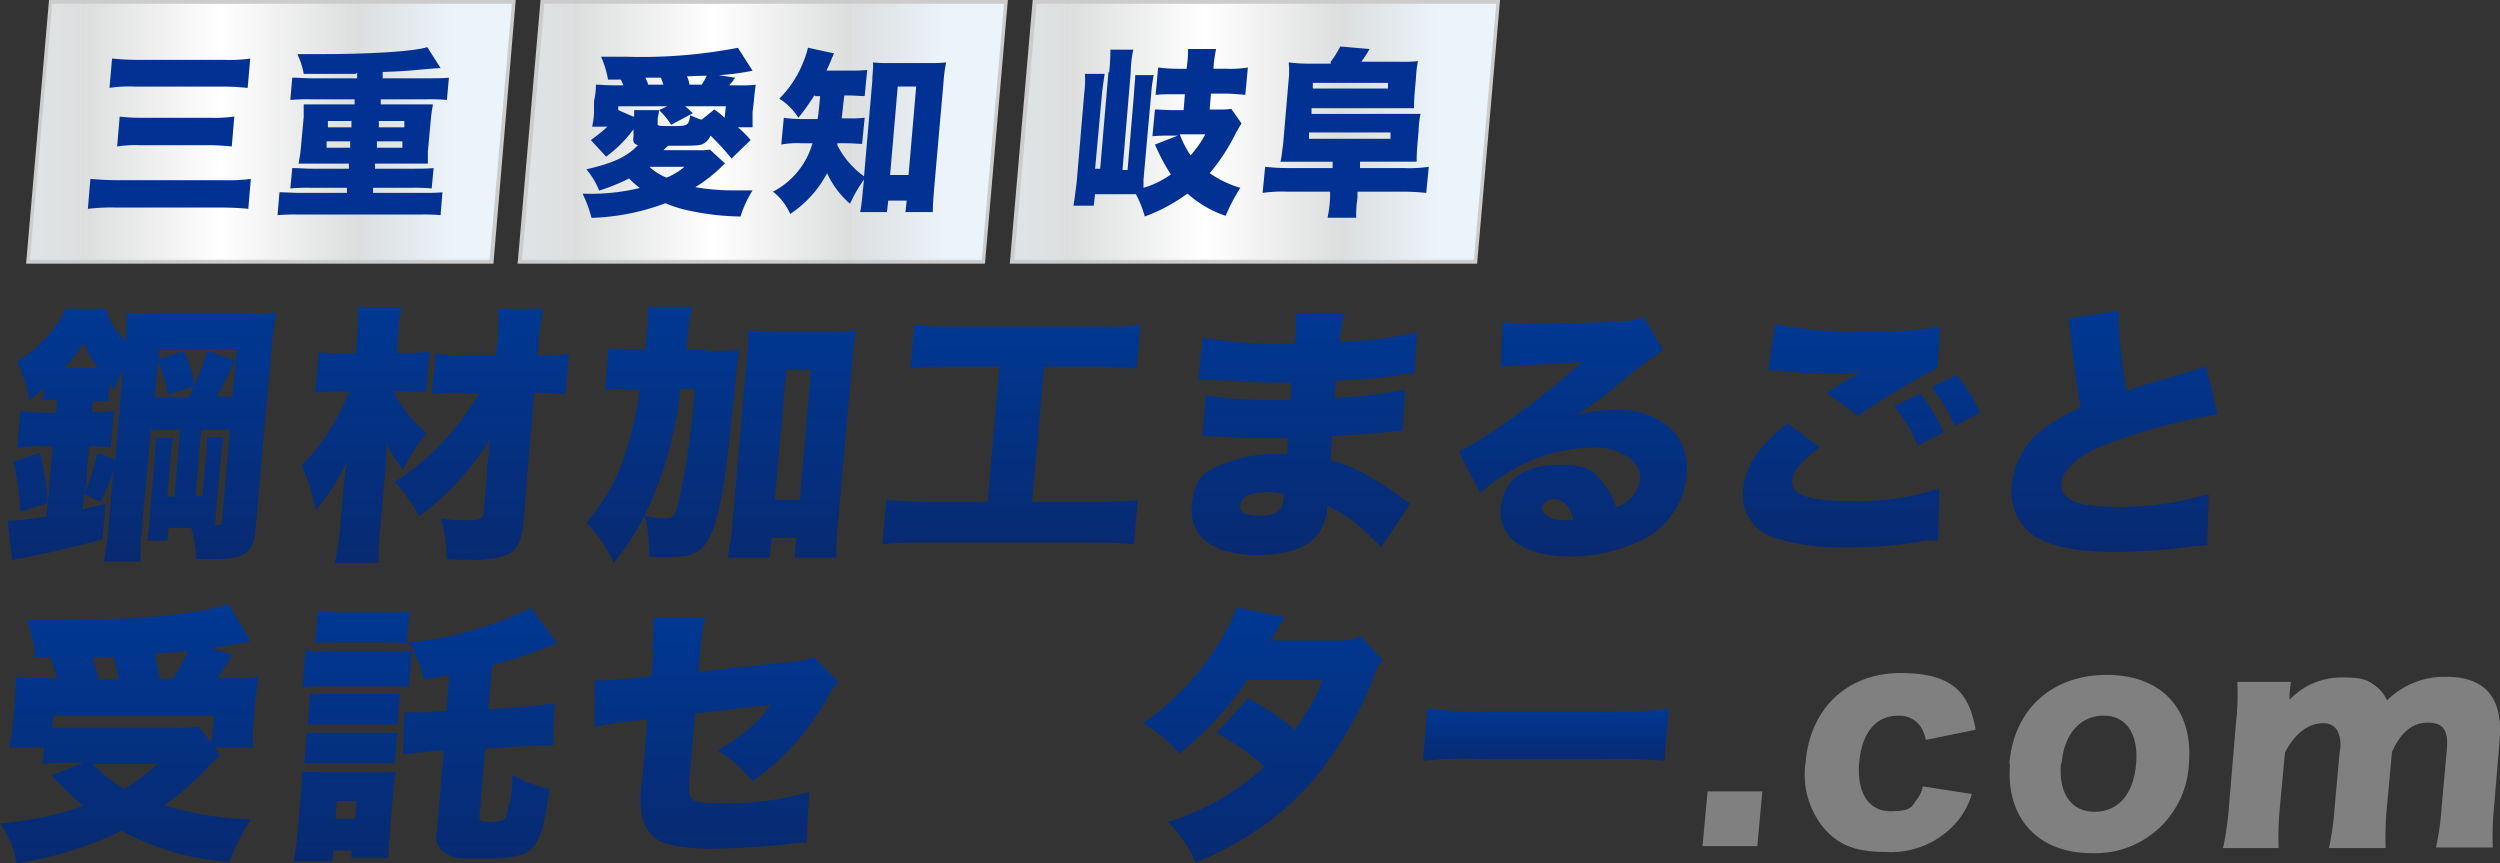
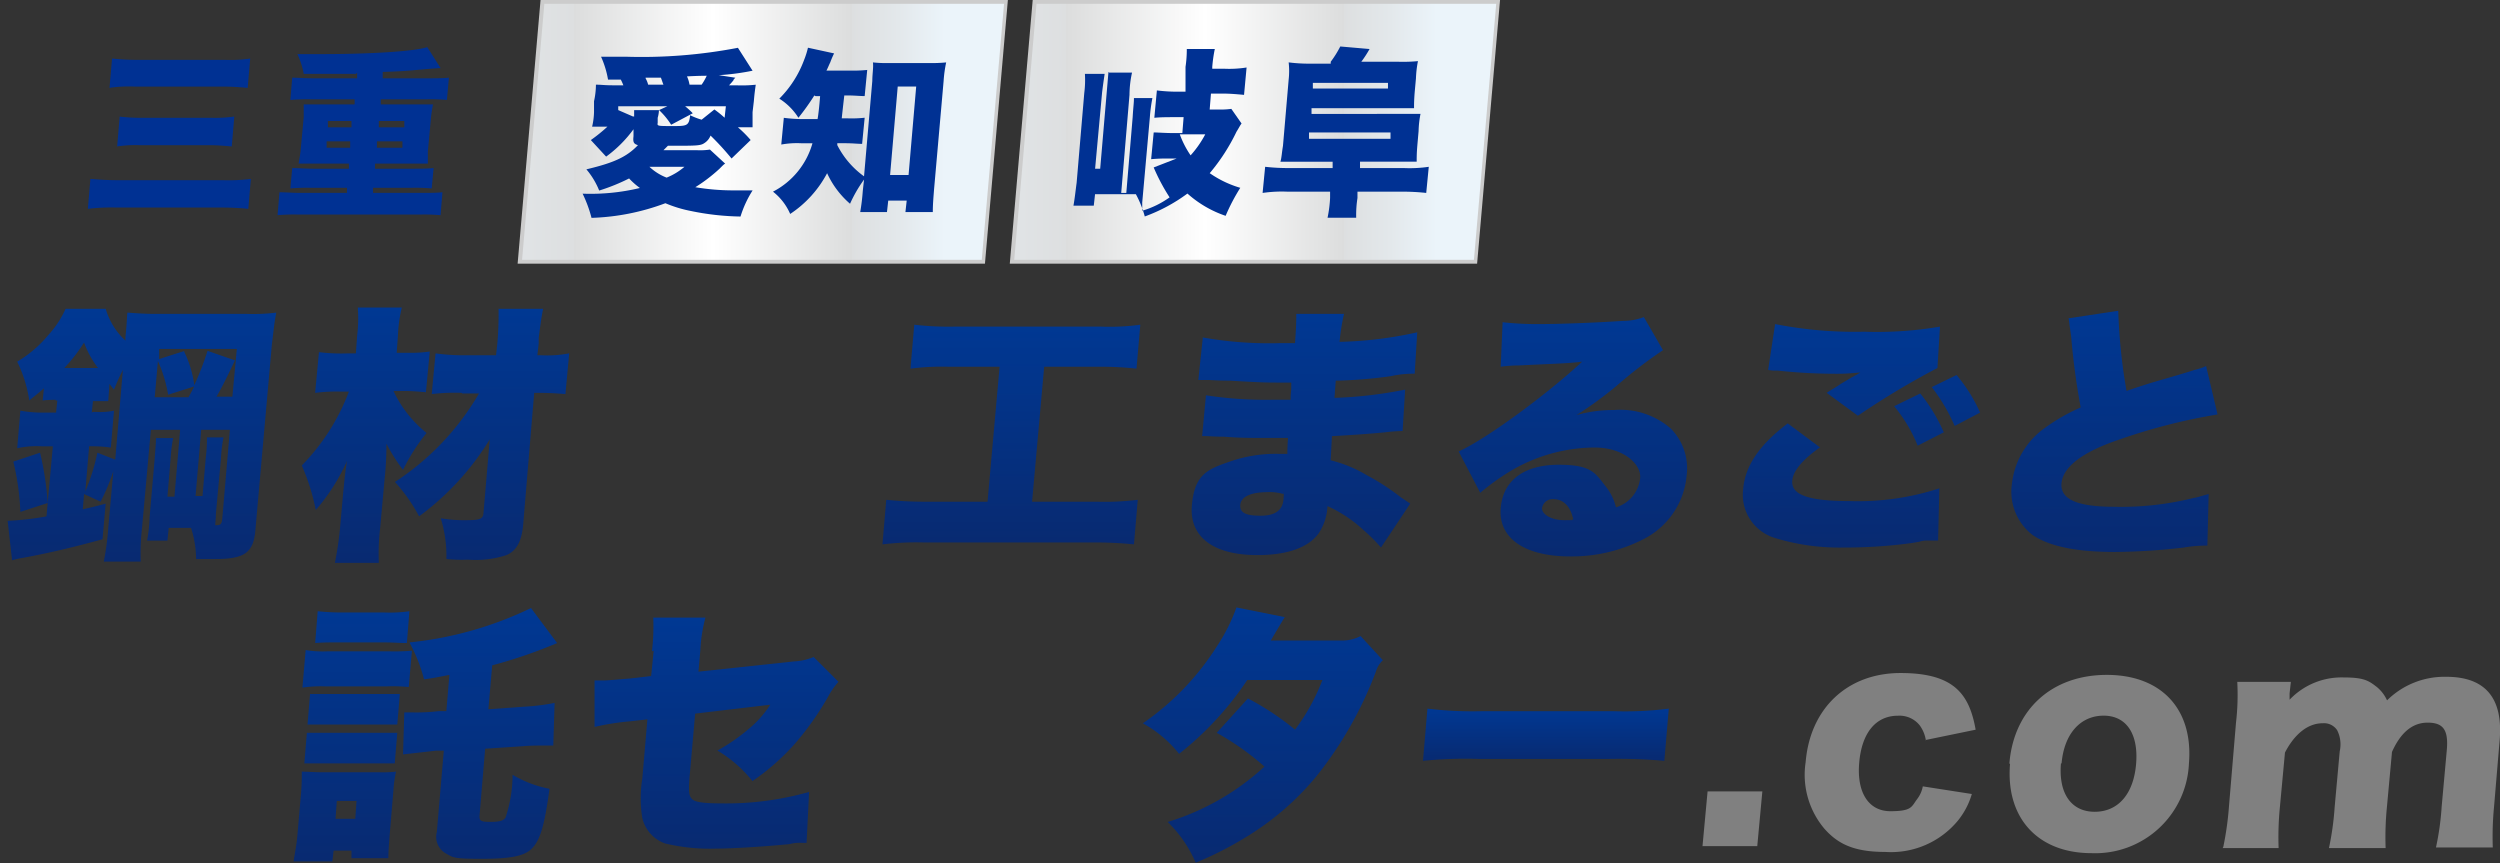
<svg xmlns="http://www.w3.org/2000/svg" xmlns:xlink="http://www.w3.org/1999/xlink" width="220" height="75.975" viewBox="0 0 220 75.975">
  <rect x="0" y="0" width="220" height="75.975" fill="#333333" stroke="none" />
  <defs>
    <linearGradient id="a" x1="0.502" x2="0.502" y2="0.997" gradientUnits="objectBoundingBox">
      <stop offset="0" stop-color="#003893" />
      <stop offset="1" stop-color="#082a71" />
    </linearGradient>
    <linearGradient id="b" x1="0.5" y1="-0.002" x2="0.5" y2="0.998" xlink:href="#a" />
    <linearGradient id="c" x1="0.5" y1="0.002" x2="0.5" y2="1.002" xlink:href="#a" />
    <linearGradient id="d" x1="0.499" x2="0.499" y2="1.003" xlink:href="#a" />
    <linearGradient id="e" x1="0.5" y1="-0.003" x2="0.5" y2="0.997" xlink:href="#a" />
    <linearGradient id="f" x1="0.5" x2="0.5" y2="1" xlink:href="#a" />
    <linearGradient id="g" x1="0.498" x2="0.498" y2="1.003" xlink:href="#a" />
    <linearGradient id="h" x1="0.502" x2="0.502" y2="1" xlink:href="#a" />
    <linearGradient id="i" x1="0.5" y1="0.002" x2="0.5" y2="1.005" xlink:href="#a" />
    <linearGradient id="j" x1="0.5" x2="0.5" y2="1" xlink:href="#a" />
    <linearGradient id="k" x1="0.496" x2="0.496" y2="1" xlink:href="#a" />
    <linearGradient id="m" x1="0.501" x2="0.501" y2="1" xlink:href="#a" />
    <linearGradient id="n" x1="0.497" x2="0.497" y2="1" xlink:href="#a" />
    <linearGradient id="o" x1="-0.08" y1="0.5" x2="0.874" y2="0.5" gradientUnits="objectBoundingBox">
      <stop offset="0" stop-color="#ebf4fa" />
      <stop offset="0" stop-color="#e3e7ea" />
      <stop offset="0.2" stop-color="#dddfe0" />
      <stop offset="0.2" stop-color="#dcdddd" />
      <stop offset="0.5" stop-color="#fff" />
      <stop offset="0.8" stop-color="#dcdddd" />
      <stop offset="0.8" stop-color="#dddfe0" />
      <stop offset="0.9" stop-color="#e3e8eb" />
      <stop offset="1" stop-color="#ebf4fa" />
    </linearGradient>
  </defs>
  <g transform="translate(0)">
    <g transform="translate(0)">
      <g transform="translate(0 27.006)">
        <path d="M5.458,56.512a8.675,8.675,0,0,0-1.177.056L4.394,55.5c-.448.392-.672.56-1.289,1.065A11.717,11.717,0,0,0,2.04,53.15,10.449,10.449,0,0,0,4.786,50.8,8.511,8.511,0,0,0,6.3,48.5h3.53a6.111,6.111,0,0,0,1.737,2.8v-.336c.112-1.009.112-1.4.168-2.129.784.056,1.513.112,2.353.112h8.124a16.282,16.282,0,0,0,2.633-.112c-.168.784-.224,1.457-.392,2.8L23,68c-.168,1.961-.952,2.521-3.53,2.521H17.784a9.043,9.043,0,0,0-.448-2.745H15.375l-.112,1.121H13.47a12.79,12.79,0,0,0,.224-2.073l.448-5.155c.056-.84.112-1.289.112-1.793h1.513a13.335,13.335,0,0,0-.224,1.793l-.28,3.362h.616l.5-5.883H13.806l-.784,8.684a19.926,19.926,0,0,0-.112,2.913H9.66a23.112,23.112,0,0,0,.392-2.913l.448-5.043A17.708,17.708,0,0,1,9.38,65.477L7.923,64.8l-.112,1.345c.728-.168,1.009-.224,2.017-.5l-.28,3.138c-3.082.84-4.874,1.233-6.948,1.625a7.144,7.144,0,0,0-1.009.224L1.2,67.158a24.476,24.476,0,0,0,3.418-.392l.56-6.163H4.226a8,8,0,0,0-2.185.168l.28-3.306a10.988,10.988,0,0,0,2.241.168h.9l.112-1.065H5.4ZM2.321,66.373A22.607,22.607,0,0,0,1.7,61.947l2.353-.784a26.529,26.529,0,0,1,.672,4.426ZM9.156,53.711A8.389,8.389,0,0,1,7.923,51.47a14.311,14.311,0,0,1-1.737,2.241h2.97Zm-.5,3.866h.392a5.935,5.935,0,0,0,1.513-.112l-.28,3.25A10.7,10.7,0,0,0,8.708,60.6H8.372L8.035,64.58A18.826,18.826,0,0,0,9.1,61.162l1.569.616.672-7.9c-.28.56-.392.784-.784,1.737l-.392-.5-.112,1.513H8.708L8.6,57.689Zm8.068-5.323a9.386,9.386,0,0,1,.9,2.97A26.43,26.43,0,0,0,18.793,52.2l2.409.84c-.448.952-1.121,2.353-1.625,3.194h1.4l.392-4.2H14.535v.9c-.056,0,2.241-.728,2.241-.728Zm-1.4,3.81a12.232,12.232,0,0,0-.9-2.97l-.28,3.194h2.97c.28-.5.336-.616.5-.952l-2.3.728Zm2.409,8.909h.616l.28-3.306a13.916,13.916,0,0,0,.112-1.849h1.457a12.094,12.094,0,0,0-.224,1.849l-.448,4.874c0,.5-.056.672-.056,1.009.5,0,.56-.112.616-.56l.672-7.844H18.233l-.5,5.883Z" transform="translate(-0.528 -48.332)" fill="url(#a)" />
        <path d="M55.468,55.64a10.385,10.385,0,0,0,2.913,3.7,16.76,16.76,0,0,0-2.073,3.25,15.976,15.976,0,0,1-1.457-2.3,29.432,29.432,0,0,1-.168,3.138l-.392,4.314a19.32,19.32,0,0,0-.112,3.026H50.313a29.619,29.619,0,0,0,.448-3.026l.28-3.138c.112-1.009.112-1.4.336-2.8a17.347,17.347,0,0,1-2.745,4.314A18.949,18.949,0,0,0,47.4,62.2a18.765,18.765,0,0,0,4.146-6.5h-.672a14.66,14.66,0,0,0-2.3.112l.336-3.586a15.454,15.454,0,0,0,2.465.112h.784l.112-1.569a12.41,12.41,0,0,0,.056-2.465H56.2a12.438,12.438,0,0,0-.336,2.409l-.112,1.569h1.009a10.871,10.871,0,0,0,1.9-.112l-.336,3.586c-.616-.056-1.289-.112-1.849-.112H55.468Zm6,.168a16.656,16.656,0,0,0-2.633.112l.336-3.586a17.58,17.58,0,0,0,2.689.168h2.633l.112-1.009a30.448,30.448,0,0,0,.112-3.082h3.922c-.168.784-.28,1.737-.392,2.577v.5L68.131,52.5h.28a10.149,10.149,0,0,0,2.521-.168L70.6,55.92c-.616-.056-1.4-.112-2.521-.112H67.85L66.9,67.182c-.112,1.625-.56,2.521-1.513,2.913a8.714,8.714,0,0,1-3.362.392,12.9,12.9,0,0,1-1.9-.056,11.107,11.107,0,0,0-.5-3.586,12.227,12.227,0,0,0,2.3.168c1.121,0,1.4-.112,1.457-.56l.56-6.555a23.846,23.846,0,0,1-6.219,6.779,14.667,14.667,0,0,0-2.129-3.026,23.2,23.2,0,0,0,7.4-7.788H61.519Z" transform="translate(-20.842 -48.244)" fill="url(#b)" />
-         <path d="M102.689,52.066a20.363,20.363,0,0,0,2.857-.112c-.112.784-.168,1.121-.28,2.409-1.4,14.343-1.961,15.856-5.715,15.856s-1.121,0-1.961-.112a12.39,12.39,0,0,0-.336-3.53,8.968,8.968,0,0,0,1.793.224c.728,0,.9-.224,1.233-1.737a65.593,65.593,0,0,0,1.345-9.637h-1.233a34.45,34.45,0,0,1-2.185,8.909,23.3,23.3,0,0,1-3.7,6.387,11.879,11.879,0,0,0-2.409-3.53,17.529,17.529,0,0,0,2.97-4.818,30.219,30.219,0,0,0,1.737-6.948h-.784a13.953,13.953,0,0,0-2.3.112l.336-3.7a16.281,16.281,0,0,0,2.633.112h.616l.112-1.289a22.271,22.271,0,0,0,.112-2.465H101.4a11.392,11.392,0,0,0-.336,2.409c-.056.56-.112.784-.168,1.345h1.9Zm5.547,18.209h-3.7a22.884,22.884,0,0,0,.392-2.745l1.289-14.736a21.2,21.2,0,0,0,.112-2.521c.728.056,1.233.112,2.241.112h5.043a12.251,12.251,0,0,0,2.241-.112,23.168,23.168,0,0,0-.336,2.521l-1.289,14.511a20.065,20.065,0,0,0-.112,2.97h-3.7l.168-1.737H108.4l-.168,1.793Zm.448-5.1h2.185l1.009-11.43h-2.185Z" transform="translate(-40.498 -48.2)" fill="url(#c)" />
        <path d="M144.483,54.7a21.093,21.093,0,0,0-3.418.168L141.4,51a26.181,26.181,0,0,0,3.474.168h13A20.058,20.058,0,0,0,161.292,51l-.336,3.866a29.208,29.208,0,0,0-3.362-.168h-4.762l-1.065,11.878h5.659a23.707,23.707,0,0,0,3.642-.168l-.336,3.922a33.885,33.885,0,0,0-3.642-.168H142.242a24.842,24.842,0,0,0-3.642.168l.336-3.922a34.272,34.272,0,0,0,3.7.168h5.211L148.909,54.7h-4.426Z" transform="translate(-60.944 -49.431)" fill="url(#d)" />
        <path d="M188.14,51.373a33.472,33.472,0,0,0,6.835.5h1.289c.112-1.569.112-2.017.112-2.577h4.2a18.332,18.332,0,0,0-.392,2.465,34.617,34.617,0,0,0,6.835-.84l-.224,3.642a9.2,9.2,0,0,0-2.129.224,41.94,41.94,0,0,1-4.818.392l-.112,1.513a37.99,37.99,0,0,0,6.219-.728l-.224,3.642a15.016,15.016,0,0,0-1.513.112c-1.065.112-3.418.28-4.706.336q-.056,1.121-.112,2.129a11.6,11.6,0,0,1,3.138,1.289,20.366,20.366,0,0,1,3.026,1.961l.84.56-2.577,3.866a14.454,14.454,0,0,0-1.513-1.513,11.749,11.749,0,0,0-3.194-2.129,4.713,4.713,0,0,1-.784,2.409c-.9,1.233-2.745,1.9-5.379,1.9-3.922,0-6-1.625-5.771-4.37s1.4-3.194,3.362-3.866a12.24,12.24,0,0,1,4.314-.672h.728c0-.784.056-1.289.056-1.4H193.8c-1.4,0-2.465,0-3.81-.112-1.065,0-1.177-.056-1.9-.056l.336-3.586a34.724,34.724,0,0,0,5.827.392h1.625v-.336l.056-.616v-.56h-.952c-1.289,0-1.681,0-4.426-.168q-.9,0-1.793-.056h-1.009l.392-3.7Zm5.715,13.615c-1.457,0-2.353.392-2.409,1.121s.56.952,1.793.952,1.961-.448,2.017-1.513,0-.392,0-.392a4.324,4.324,0,0,0-1.457-.168Z" transform="translate(-82.302 -48.684)" fill="url(#e)" />
        <path d="M232.91,50.248a27.605,27.605,0,0,0,3.418.168c1.569,0,4.762-.112,7.228-.28A5.092,5.092,0,0,0,245.4,49.8l1.681,2.913A40.726,40.726,0,0,0,243,55.851a34.142,34.142,0,0,1-3.53,2.577,11.708,11.708,0,0,1,3.306-.448,6.778,6.778,0,0,1,4.987,1.625,4.977,4.977,0,0,1,1.4,4.146,6.963,6.963,0,0,1-3.81,5.6,13.845,13.845,0,0,1-6.443,1.513c-4.034,0-6.331-1.625-6.107-4.258s2.3-3.81,5.1-3.81,3.194.672,4.09,1.849a4.661,4.661,0,0,1,.952,1.9,3.015,3.015,0,0,0,2.129-2.577c.112-1.177-1.4-2.689-4.034-2.689a14.628,14.628,0,0,0-7.564,2.185A20.875,20.875,0,0,0,231,65.264l-1.9-3.642c2.3-1.009,7.676-4.931,10.87-7.9-1.289.168-2.241.168-5.6.336a11.363,11.363,0,0,0-1.569.112l.168-3.922Zm4.538,15.576a.941.941,0,0,0-1.009.784c-.056.448.672,1.065,1.961,1.065s.336,0,.784-.056C238.961,66.5,238.345,65.824,237.448,65.824Z" transform="translate(-100.739 -48.904)" fill="url(#f)" />
        <path d="M280.508,61.77c-1.513,1.065-2.353,2.073-2.409,2.913-.112,1.233,1.4,1.793,5.043,1.793a23.165,23.165,0,0,0,7.9-1.121l-.112,4.594h-.952a2.068,2.068,0,0,0-.728.112l-.672.112a43.658,43.658,0,0,1-6,.392,19.361,19.361,0,0,1-6-.84,3.969,3.969,0,0,1-2.8-4.314c.168-2.017,1.4-3.866,3.922-5.771l2.857,2.129ZM276.586,50.9a36.262,36.262,0,0,0,7.844.672,32.969,32.969,0,0,0,6.667-.448l-.224,3.642a70.065,70.065,0,0,0-7,4.2l-2.745-2.017c.5-.336.84-.5,1.233-.784l.84-.5c.168-.112.336-.168.392-.224l.224-.112s.168-.112.28-.168c-.784.056-1.177.112-1.961.112a47.782,47.782,0,0,1-5.323-.28,3.71,3.71,0,0,1-.84-.056l.616-4.034Zm12.775,6.107a15.037,15.037,0,0,1,2.073,3.418l-2.3,1.177a12.969,12.969,0,0,0-2.073-3.474Zm3.194-1.625a13.986,13.986,0,0,1,2.073,3.306l-2.241,1.177a15.713,15.713,0,0,0-2.017-3.418Z" transform="translate(-120.378 -49.387)" fill="url(#g)" />
        <path d="M325.337,48.8a49.262,49.262,0,0,0,.728,7.06c1.121-.392,1.849-.616,2.8-.9q2.353-.672,3.194-.952a5.208,5.208,0,0,0,1.008-.336l1.009,4.258a51.539,51.539,0,0,0-8.74,2.241c-3.138,1.065-4.818,2.353-4.987,3.754s1.233,2.129,4.594,2.129a26.4,26.4,0,0,0,7.06-.784c.392-.056.616-.168,1.289-.336l-.112,4.538a11.645,11.645,0,0,0-2.073.168,55.47,55.47,0,0,1-6.051.392c-3.418,0-5.827-.5-7.284-1.513a4.807,4.807,0,0,1-1.793-4.482,6.953,6.953,0,0,1,2.913-4.931,16.748,16.748,0,0,1,3.138-1.793,62.025,62.025,0,0,1-.84-6.275c-.168-1.121-.168-1.233-.224-1.569l4.426-.672Z" transform="translate(-138.93 -48.464)" fill="url(#h)" />
        <g transform="translate(0 26.165)">
-           <path d="M3.138,99.662A13.964,13.964,0,0,0,2.353,96.3h2.8c6.835,0,12.1-.5,14.96-1.4l1.961,3.25c-1.065.224-2.633.5-3.53.616l1.9.56c-.9,1.513-.952,1.569-1.289,2.073h1.121a13.353,13.353,0,0,0,2.465-.112c-.112.672-.168,1.177-.28,2.185l-.168,1.961a12.758,12.758,0,0,0,0,2.073H18.882l.5.672c-.448.448-.56.5-1.233,1.233a26.285,26.285,0,0,1-3.7,3.194,30.514,30.514,0,0,0,7.676,1.233,13.952,13.952,0,0,0-1.9,3.754,23.442,23.442,0,0,1-9.525-2.745A32.672,32.672,0,0,1,1.457,117.7,8.713,8.713,0,0,0,0,114.174a29.76,29.76,0,0,0,7.34-1.513,29.683,29.683,0,0,1-2.8-2.689l2.8-1.121H6.219a17.349,17.349,0,0,0-2.465.112l.112-1.457H.784a10.821,10.821,0,0,0,.336-2.017l.168-1.961c.056-.9.112-1.345.112-2.241a23.472,23.472,0,0,0,2.353.112H5.043a14.292,14.292,0,0,0-.616-1.849H3.25Zm1.457,6.107h10.87a9.708,9.708,0,0,0,2.017-.112l1.121,1.457.224-2.409H4.706l-.112,1.009Zm5.883-4.258c-.168-.784-.336-1.289-.5-1.961-.56,0-.728,0-1.849.056a17.286,17.286,0,0,1,.56,1.9Zm-2.3,7.452a12.4,12.4,0,0,0,2.745,2.185,14.116,14.116,0,0,0,2.913-2.185Zm5.435-9.693c.168.784.28,1.289.448,2.185H15.24a20.429,20.429,0,0,0,1.289-2.409l-2.97.224Z" transform="translate(0 -94.9)" fill="url(#i)" />
          <path d="M47.165,99.2a9.376,9.376,0,0,0,1.9.112H54.56a18.676,18.676,0,0,0,1.961-.056l-.28,3.194a14.882,14.882,0,0,0-1.9-.056H48.845a10.57,10.57,0,0,0-1.961.112l.28-3.25ZM46.1,117.855c.112-.784.28-1.569.336-2.3l.336-3.866c.056-.728.056-1.177.056-1.793.5,0,1.009.056,1.737.056h5.043a10.026,10.026,0,0,0,1.513-.056,10.519,10.519,0,0,0-.224,1.569L54.56,115.5c-.056.784-.112,1.345-.112,2.017H51.2v-.672H49.63l-.112.952H46.1ZM48.229,95.78a19.767,19.767,0,0,0,2.185.112h3.7A11.9,11.9,0,0,0,56.3,95.78l-.224,2.8c-.728,0-1.121-.056-2.185-.056h-3.7c-.952,0-1.513,0-2.185.056Zm-.616,7.284h7.844l-.224,2.689h-7.9l.224-2.689Zm-.28,3.418h7.9l-.224,2.689H47.052l.224-2.689Zm2.465,7.564h1.737l.112-1.569H49.91Zm10.029-12.662c-1.177.224-1.4.28-2.241.392a14.045,14.045,0,0,0-1.289-3.25A31.92,31.92,0,0,0,67,95.5l2.3,3.082a43.234,43.234,0,0,1-5.715,1.961l-.336,3.866,3.082-.224a19.038,19.038,0,0,0,2.745-.336L68.96,107.6h-.784c-.5,0-1.289,0-1.849.056l-3.362.224-.5,5.939c0,.392.112.5.952.5s1.177-.112,1.345-.392a11.939,11.939,0,0,0,.616-3.754,9.982,9.982,0,0,0,3.25,1.233c-.448,3.306-.84,4.65-1.681,5.379-.672.56-1.849.784-4.314.784s-2.465-.112-3.082-.448a1.667,1.667,0,0,1-.84-1.9l.616-7.172H58.65c-1.4.168-2.017.224-2.913.336l.112-3.7h.728a16.162,16.162,0,0,0,2.3-.112h.672l.28-3.306Z" transform="translate(-20.271 -95.164)" fill="url(#j)" />
          <path d="M98.443,99.97A19.258,19.258,0,0,0,98.555,97h4.594a13.246,13.246,0,0,0-.448,2.857l-.168,1.9,8.4-.9a4.968,4.968,0,0,0,1.737-.392l2.185,2.185a6.167,6.167,0,0,0-.9,1.289,25.662,25.662,0,0,1-2.97,4.2,20.26,20.26,0,0,1-3.7,3.25,11.446,11.446,0,0,0-3.082-2.689,16.441,16.441,0,0,0,2.689-1.849,9.257,9.257,0,0,0,1.961-2.185l-6.611.784-.448,5.1c-.168,1.737-.112,2.129.168,2.409.224.28,1.065.392,2.521.392a26.812,26.812,0,0,0,7.788-1.009l-.224,4.482h-.392a3.455,3.455,0,0,0-1.121.112c-2.3.224-5.043.392-6.387.392a17.034,17.034,0,0,1-4.538-.448,3.128,3.128,0,0,1-2.017-2.241,10.858,10.858,0,0,1,0-3.474l.448-5.211-1.457.168a22.37,22.37,0,0,0-3.194.5v-4.09h.84c.336,0,1.457-.112,2.241-.168l1.9-.224.224-2.241Z" transform="translate(-41.069 -95.823)" fill="url(#k)" />
          <path d="M141.11,98.6a30.484,30.484,0,0,1,6.163,4.706l-3.138,3.7a22.168,22.168,0,0,0-6.051-5.043L141.11,98.6Zm-3.81,14.848a24.177,24.177,0,0,0,7.34-1.737,16.028,16.028,0,0,0,7.508-5.883,24.122,24.122,0,0,0,2.745-4.706,13.566,13.566,0,0,0,3.25,3.194c-2.577,4.706-5.1,7.508-8.628,9.693a28.11,28.11,0,0,1-9.581,3.586,12.549,12.549,0,0,0-1.737.448l-.84-4.594Z" transform="translate(-60.373 -96.527)" fill="url(#j)" />
          <path d="M191.994,96.24s-.448.728-1.233,2.073h6.443a3.456,3.456,0,0,0,1.457-.392l1.961,2.129a2.216,2.216,0,0,0-.616,1.009,33.831,33.831,0,0,1-5.267,9.245,24.5,24.5,0,0,1-6.275,5.379,30.656,30.656,0,0,1-4.314,2.185,11.1,11.1,0,0,0-2.465-3.586,21.98,21.98,0,0,0,8.516-4.874,23.467,23.467,0,0,0-4.2-2.97l2.745-3.026a24.143,24.143,0,0,1,4.146,2.745,17.786,17.786,0,0,0,2.409-4.37h-6.611a28.114,28.114,0,0,1-6,6.5A10.618,10.618,0,0,0,179.5,105.6a23.487,23.487,0,0,0,6.555-6.835,15.669,15.669,0,0,0,1.681-3.362l4.2.84Z" transform="translate(-78.929 -95.12)" fill="url(#m)" />
          <path d="M223.892,111.3a33.148,33.148,0,0,0,4.874.224H240.2a30.908,30.908,0,0,0,4.93-.224l-.392,4.594a45.573,45.573,0,0,0-4.931-.168H228.43a37.333,37.333,0,0,0-4.931.168l.392-4.594Z" transform="translate(-98.276 -102.111)" fill="url(#n)" />
          <path d="M272.667,124.3l-.448,4.818H267.4l.448-4.818h4.818Z" transform="translate(-117.58 -107.828)" fill="gray" />
          <path d="M294.152,111.7a3.009,3.009,0,0,0-.56-1.4,2.275,2.275,0,0,0-1.9-.84c-1.961,0-3.194,1.513-3.418,4.146s.84,4.258,2.745,4.258,1.849-.392,2.353-1.065a2.605,2.605,0,0,0,.5-1.121l4.314.672a6.683,6.683,0,0,1-1.233,2.353,7.636,7.636,0,0,1-6.387,2.745c-2.8,0-4.2-.728-5.379-2.073a7.351,7.351,0,0,1-1.625-5.827c.392-4.762,3.7-7.844,8.348-7.844s6.051,1.793,6.611,4.987l-4.37.9Z" transform="translate(-124.665 -99.649)" fill="gray" />
          <path d="M315.6,113.788c.392-4.762,3.754-7.788,8.572-7.788s7.62,3.026,7.228,7.788a8.254,8.254,0,0,1-8.572,7.9c-4.706,0-7.564-3.082-7.172-7.844Zm4.538,0c-.224,2.633.9,4.258,2.97,4.258s3.418-1.569,3.642-4.2-.84-4.258-2.857-4.258-3.474,1.569-3.7,4.2Z" transform="translate(-138.774 -99.781)" fill="gray" />
          <path d="M349.156,121.26a27.617,27.617,0,0,0,.5-3.586l.616-7.34a21.147,21.147,0,0,0,.112-3.586H355.1l-.112,1.009v.56a6.306,6.306,0,0,1,4.706-1.961c1.849,0,2.241.28,2.97.84a3.274,3.274,0,0,1,.9,1.177,7.183,7.183,0,0,1,5.211-2.073c3.418,0,4.987,1.849,4.706,5.491l-.5,5.939a27.135,27.135,0,0,0-.112,3.586H367.87a23.916,23.916,0,0,0,.5-3.586l.448-4.931c.168-1.793-.28-2.465-1.681-2.465s-2.409.952-3.138,2.577l-.448,4.874a26.873,26.873,0,0,0-.112,3.586h-4.987a25.042,25.042,0,0,0,.5-3.586l.448-4.931a2.769,2.769,0,0,0-.224-1.849,1.388,1.388,0,0,0-1.289-.616c-1.289,0-2.465.952-3.306,2.577l-.448,4.818a27.135,27.135,0,0,0-.112,3.586H349.1Z" transform="translate(-153.504 -99.913)" fill="gray" />
        </g>
      </g>
      <g transform="translate(2.297)">
-         <path d="M4.4,23.16,6.361.3H47.15L45.189,23.16Z" transform="translate(-4.232 -0.132)" fill="url(#o)" />
-         <path d="M46.85.336,44.889,22.86H4.436L6.4.336H46.85M47.186,0H6.117L4.1,23.2H45.225L47.186,0Z" transform="translate(-4.1)" fill="#ccc" />
-       </g>
+         </g>
      <g transform="translate(7.732 4.146)">
        <path d="M27.919,22.423a22.953,22.953,0,0,0-2.409-.112H16.377a17.391,17.391,0,0,0-2.577.112l.224-2.633c.728.056,1.4.112,2.521.112h9.133a15.822,15.822,0,0,0,2.465-.112ZM15.985,9.2a19.768,19.768,0,0,0,2.185.112h7.676A12.576,12.576,0,0,0,28.087,9.2l-.224,2.577c-.728-.056-1.233-.112-2.241-.112H17.946a11.614,11.614,0,0,0-2.241.112L15.929,9.2Zm.56,5.1a16.076,16.076,0,0,0,1.961.112H24.67a12.179,12.179,0,0,0,2.017-.112l-.224,2.633c-.672-.056-1.233-.112-1.961-.112H18.394a10.59,10.59,0,0,0-2.017.112L16.6,14.3Z" transform="translate(-13.8 -8.191)" fill="#003193" />
        <path d="M50.492,9.753H45.9a6.967,6.967,0,0,0-.56-1.737h2.129c4.09,0,8.124-.224,9.3-.616l1.177,1.849q-.336,0-2.185.168-1.065.112-2.913.168v.56h3.978c.728,0,1.289,0,1.849-.056L58.5,12.05a16.353,16.353,0,0,0-1.793-.056H52.677v.448h4.594c-.056.336-.112.616-.168,1.121l-.28,3.026v1.065h-4.65V18.1h3.306c.728,0,1.289,0,1.849-.056l-.168,1.793a15.826,15.826,0,0,0-1.793-.056H52v.448h4.258c.728,0,1.289,0,1.849-.056l-.168,2.017a15.826,15.826,0,0,0-1.793-.056h-10.7a16.4,16.4,0,0,0-1.849.056l.168-2.017c.56,0,1.177.056,1.849.056h4.09v-.448H46.57a16.4,16.4,0,0,0-1.849.056l.168-1.793c.56,0,1.177.056,1.849.056h3.138v-.448H45.449c.056-.392.112-.616.168-1.065l.28-3.026V12.443h4.482v-.448H46.57a16.929,16.929,0,0,0-1.849.056l.168-1.961c.56,0,1.121.056,1.849.056H50.6v-.5ZM48.026,13.9v.56H50.1V13.9Zm-.112,1.793v.56h2.073v-.56Zm4.538-1.233h2.3V13.9H52.509v.56Zm-.168,1.793h2.3v-.56H52.34v.56Z" transform="translate(-26.903 -7.4)" fill="#003193" />
      </g>
      <g transform="translate(45.551)">
        <path d="M81.7,23.16,83.661.3H124.45l-2.017,22.86Z" transform="translate(-81.476 -0.132)" fill="url(#o)" />
        <path d="M124.106.336,122.145,22.86H81.692L83.653.336h40.453M124.442,0H83.317L81.3,23.2h41.125L124.442,0h0Z" transform="translate(-81.3)" fill="#ccc" />
      </g>
      <g transform="translate(51.266 4.202)">
        <path d="M95.982,14.672a10.912,10.912,0,0,1-2.409,2.409l-1.345-1.457a14.225,14.225,0,0,0,1.457-1.177H92.34a6.247,6.247,0,0,0,.168-1.289v-.952a6.845,6.845,0,0,0,.168-1.457c.5,0,.728.056,1.513.056h.9a4.442,4.442,0,0,0-.224-.5H93.741a8.169,8.169,0,0,0-.616-2.017h2.129a44.819,44.819,0,0,0,9.917-.784l1.289,2.017a21.264,21.264,0,0,1-2.97.392l1.457.224c-.112.112-.168.168-.168.224a5.555,5.555,0,0,1-.392.448h.728a11.825,11.825,0,0,0,1.625-.056c-.056.392-.112.784-.168,1.457l-.112.952V14.5h-1.289a10.519,10.519,0,0,1,1.121,1.121l-1.681,1.625a23.953,23.953,0,0,0-1.849-2.017,1.386,1.386,0,0,1-.56.672c-.336.224-.728.224-2.857.224h-.336l-.392.392h2.97a5.807,5.807,0,0,0,1.121-.056L104.05,17.7c-.112.056-.168.112-.5.448a14.046,14.046,0,0,1-2.129,1.625,20.372,20.372,0,0,0,3.362.28h1.681a9.459,9.459,0,0,0-1.065,2.3,22.992,22.992,0,0,1-4.426-.5,11.14,11.14,0,0,1-2.185-.672,20.2,20.2,0,0,1-6.5,1.289,11.438,11.438,0,0,0-.784-2.129,18.65,18.65,0,0,0,5.043-.5,6.405,6.405,0,0,1-.952-.84,17.1,17.1,0,0,1-2.633,1.065A6.789,6.789,0,0,0,91.836,18.2c2.353-.56,3.53-1.065,4.538-2.129-.392-.112-.448-.28-.392-.784v-.616Zm.056-1.121v-.56h2.185a2.812,2.812,0,0,1-.112.672v.448c-.056.28,0,.28,1.289.28s1.457,0,1.569-.952a6.066,6.066,0,0,0,1.009.392l1.121-.9a9.211,9.211,0,0,1,.9.728l.112-1.009h-3.586a6.715,6.715,0,0,1,.672.616l-1.9,1.009a6.825,6.825,0,0,0-1.065-1.289l.728-.336H94.638v.336l1.289.56Zm1.009-3.362a2.341,2.341,0,0,1,.224.56h1.345c-.112-.28-.112-.336-.224-.616H97.047Zm.336,7.788a4.637,4.637,0,0,0,1.513.952,5.6,5.6,0,0,0,1.569-.952Zm4.594-7.228a4.872,4.872,0,0,0,.448-.784c-.112,0-.728,0-1.737.056a2.774,2.774,0,0,1,.224.728h1.009Z" transform="translate(-91.5 -7.5)" fill="#003193" />
        <path d="M125.042,11.7a21.237,21.237,0,0,1-1.4,1.961,5.349,5.349,0,0,0-1.681-1.681,9.422,9.422,0,0,0,2.185-3.418,7.272,7.272,0,0,0,.336-1.065l2.3.5a7.461,7.461,0,0,0-.336.784c-.112.224-.168.392-.336.728h2.017a12.24,12.24,0,0,0,1.569-.056l-.224,2.3c-.448,0-.9-.056-1.513-.056h-.28q-.168,1.457-.224,2.017h.56a10.408,10.408,0,0,0,1.457-.056l-.224,2.3c-.448,0-.784-.056-1.513-.056h-.672v.168a7.634,7.634,0,0,0,2.353,2.745l.728-8.4c0-.616.112-1.177.056-1.625a10.836,10.836,0,0,0,1.457.056h3.474a12.676,12.676,0,0,0,1.513-.056,11.382,11.382,0,0,0-.224,1.625l-.84,9.525c-.056.728-.112,1.345-.112,2.017h-2.409l.112-1.009h-1.625l-.112,1.009h-2.353a18.545,18.545,0,0,0,.224-1.849l.112-1.009a11.916,11.916,0,0,0-1.233,2.129,7.876,7.876,0,0,1-2.017-2.689,9.75,9.75,0,0,1-3.25,3.586,5.021,5.021,0,0,0-1.513-1.961,6.9,6.9,0,0,0,3.474-4.258h-.952a7.715,7.715,0,0,0-1.793.112l.224-2.353a12.4,12.4,0,0,0,1.793.112h1.177q.112-.616.224-2.017h-.392Zm6.667,7h1.625l.672-7.788h-1.625Z" transform="translate(-104.647 -7.5)" fill="#003193" />
      </g>
      <g transform="translate(88.861)">
        <path d="M159,23.16,160.961.3H201.75l-2.017,22.86Z" transform="translate(-158.776 -0.132)" fill="url(#o)" />
        <path d="M201.406.336,199.445,22.86H158.992L160.953.336h40.453M201.742,0H160.617L158.6,23.2h41.125L201.742,0Z" transform="translate(-158.6)" fill="#ccc" />
      </g>
      <g transform="translate(94.464 4.09)">
-         <path d="M171.738,9.773a17.634,17.634,0,0,0,.112-2.017h2.017a9.243,9.243,0,0,0-.224,1.961l-.728,8.628h.448l.56-6.667c.056-.952.112-1.233.112-1.681h1.625a13.691,13.691,0,0,0-.224,1.681l-.672,7.508v.728a8.02,8.02,0,0,0,2.409-1.177,17.248,17.248,0,0,1-1.4-2.633l2.017-.784h-.672a15.212,15.212,0,0,0-1.569.056l.224-2.353c.336,0,1.009.056,1.681.056h.84l.112-1.4h-.728c-.728,0-1.289,0-1.849.056l.224-2.409a14.475,14.475,0,0,0,1.793.112h.728V9.269a10.242,10.242,0,0,0,.112-1.569h2.465a12.634,12.634,0,0,0-.224,1.569v.168h1.121a9.662,9.662,0,0,0,1.9-.112l-.224,2.409c-.616-.056-1.233-.112-1.849-.112H180.7l-.112,1.4h.728a6.817,6.817,0,0,0,1.177-.056l.9,1.289c-.168.224-.168.28-.448.728a17.08,17.08,0,0,1-2.353,3.642,9.22,9.22,0,0,0,2.689,1.289,17.082,17.082,0,0,0-1.289,2.465,9.687,9.687,0,0,1-3.362-1.961,14.819,14.819,0,0,1-3.754,2.017,8.95,8.95,0,0,0-.784-1.961H170.5l-.112,1.009H168.6c.112-.616.168-1.177.28-2.017l.672-7.9a8.948,8.948,0,0,0,.056-1.681h1.737c-.056.392-.112.728-.224,1.625l-.616,6.723h.448l.728-8.516Zm6.219,5.435a8.268,8.268,0,0,0,.952,1.849,9.035,9.035,0,0,0,1.289-1.849Z" transform="translate(-168.6 -7.476)" fill="#003193" />
+         <path d="M171.738,9.773h2.017a9.243,9.243,0,0,0-.224,1.961l-.728,8.628h.448l.56-6.667c.056-.952.112-1.233.112-1.681h1.625a13.691,13.691,0,0,0-.224,1.681l-.672,7.508v.728a8.02,8.02,0,0,0,2.409-1.177,17.248,17.248,0,0,1-1.4-2.633l2.017-.784h-.672a15.212,15.212,0,0,0-1.569.056l.224-2.353c.336,0,1.009.056,1.681.056h.84l.112-1.4h-.728c-.728,0-1.289,0-1.849.056l.224-2.409a14.475,14.475,0,0,0,1.793.112h.728V9.269a10.242,10.242,0,0,0,.112-1.569h2.465a12.634,12.634,0,0,0-.224,1.569v.168h1.121a9.662,9.662,0,0,0,1.9-.112l-.224,2.409c-.616-.056-1.233-.112-1.849-.112H180.7l-.112,1.4h.728a6.817,6.817,0,0,0,1.177-.056l.9,1.289c-.168.224-.168.28-.448.728a17.08,17.08,0,0,1-2.353,3.642,9.22,9.22,0,0,0,2.689,1.289,17.082,17.082,0,0,0-1.289,2.465,9.687,9.687,0,0,1-3.362-1.961,14.819,14.819,0,0,1-3.754,2.017,8.95,8.95,0,0,0-.784-1.961H170.5l-.112,1.009H168.6c.112-.616.168-1.177.28-2.017l.672-7.9a8.948,8.948,0,0,0,.056-1.681h1.737c-.056.392-.112.728-.224,1.625l-.616,6.723h.448l.728-8.516Zm6.219,5.435a8.268,8.268,0,0,0,.952,1.849,9.035,9.035,0,0,0,1.289-1.849Z" transform="translate(-168.6 -7.476)" fill="#003193" />
        <path d="M204.3,8.645a8.83,8.83,0,0,0,.84-1.345l2.577.224a9.736,9.736,0,0,1-.728,1.121h3.306a13.732,13.732,0,0,0,1.681-.056A9.51,9.51,0,0,0,211.8,10.1l-.112,1.233c-.056.728-.056,1.009-.056,1.4h-9.021v.5H212.2a8.771,8.771,0,0,0-.168,1.513l-.112,1.289c-.056.672-.056,1.009-.056,1.4h-4.987V18h3.866a11.587,11.587,0,0,0,2.185-.112l-.224,2.3a19.434,19.434,0,0,0-2.129-.112h-3.922v.56a9.648,9.648,0,0,0-.112,1.737h-2.521a11.049,11.049,0,0,0,.224-1.737v-.56h-3.754a11.9,11.9,0,0,0-2.185.112l.224-2.3a18.606,18.606,0,0,0,2.129.112h3.81v-.56h-4.594c.112-.392.112-.728.224-1.4l.5-5.827a6.7,6.7,0,0,0,0-1.513,14.038,14.038,0,0,0,1.681.112H204.3ZM209.338,11v-.5h-6.611V11Zm.224,4.426v-.56H202.39v.56Z" transform="translate(-181.66 -7.3)" fill="#003193" />
      </g>
    </g>
  </g>
</svg>